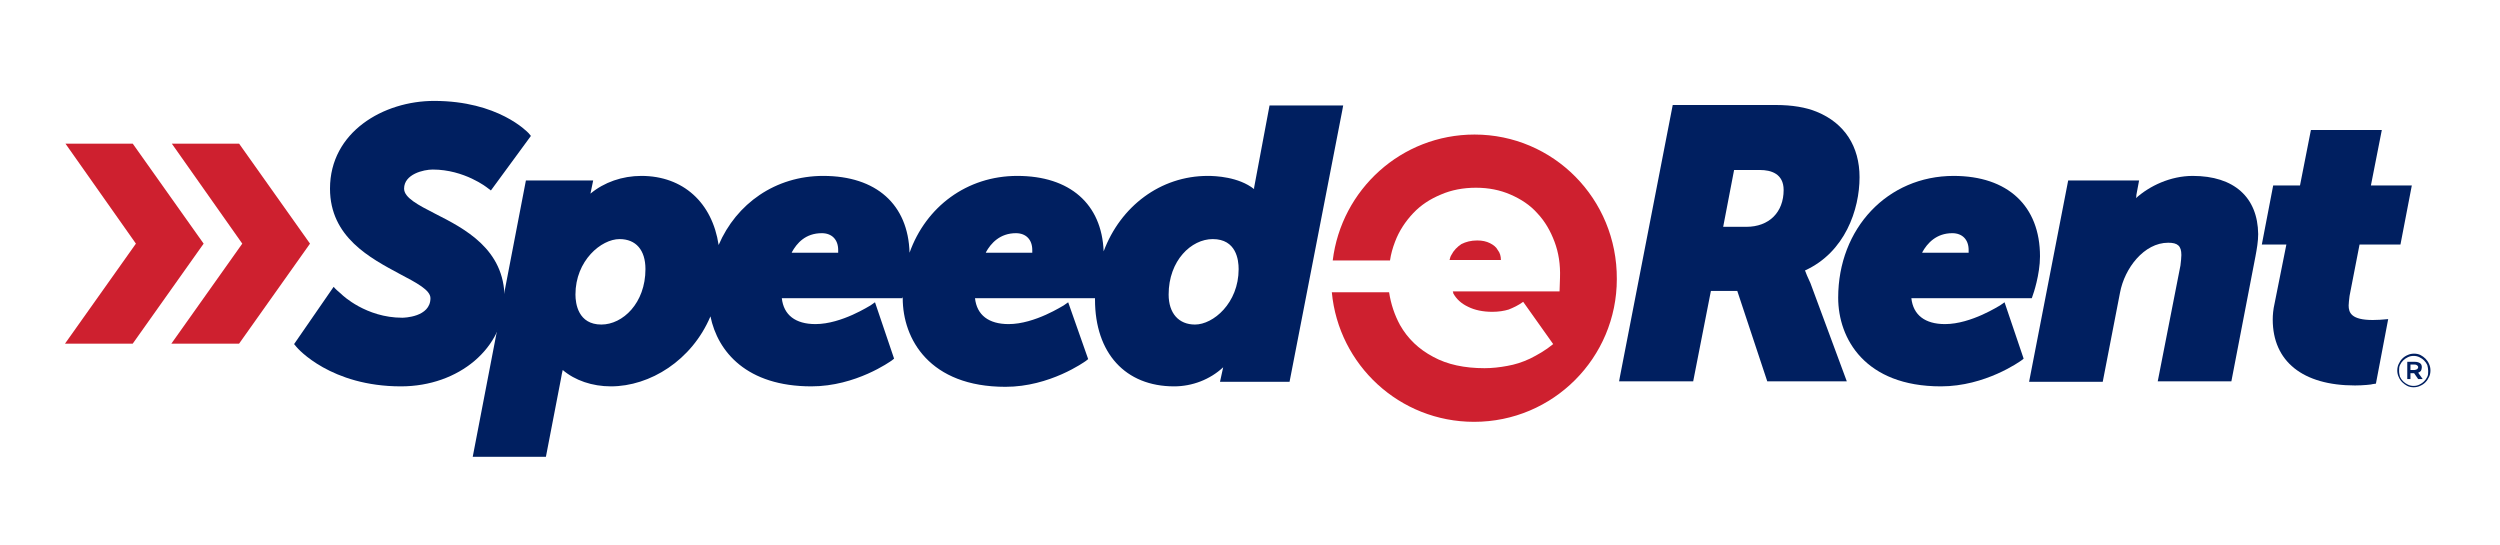
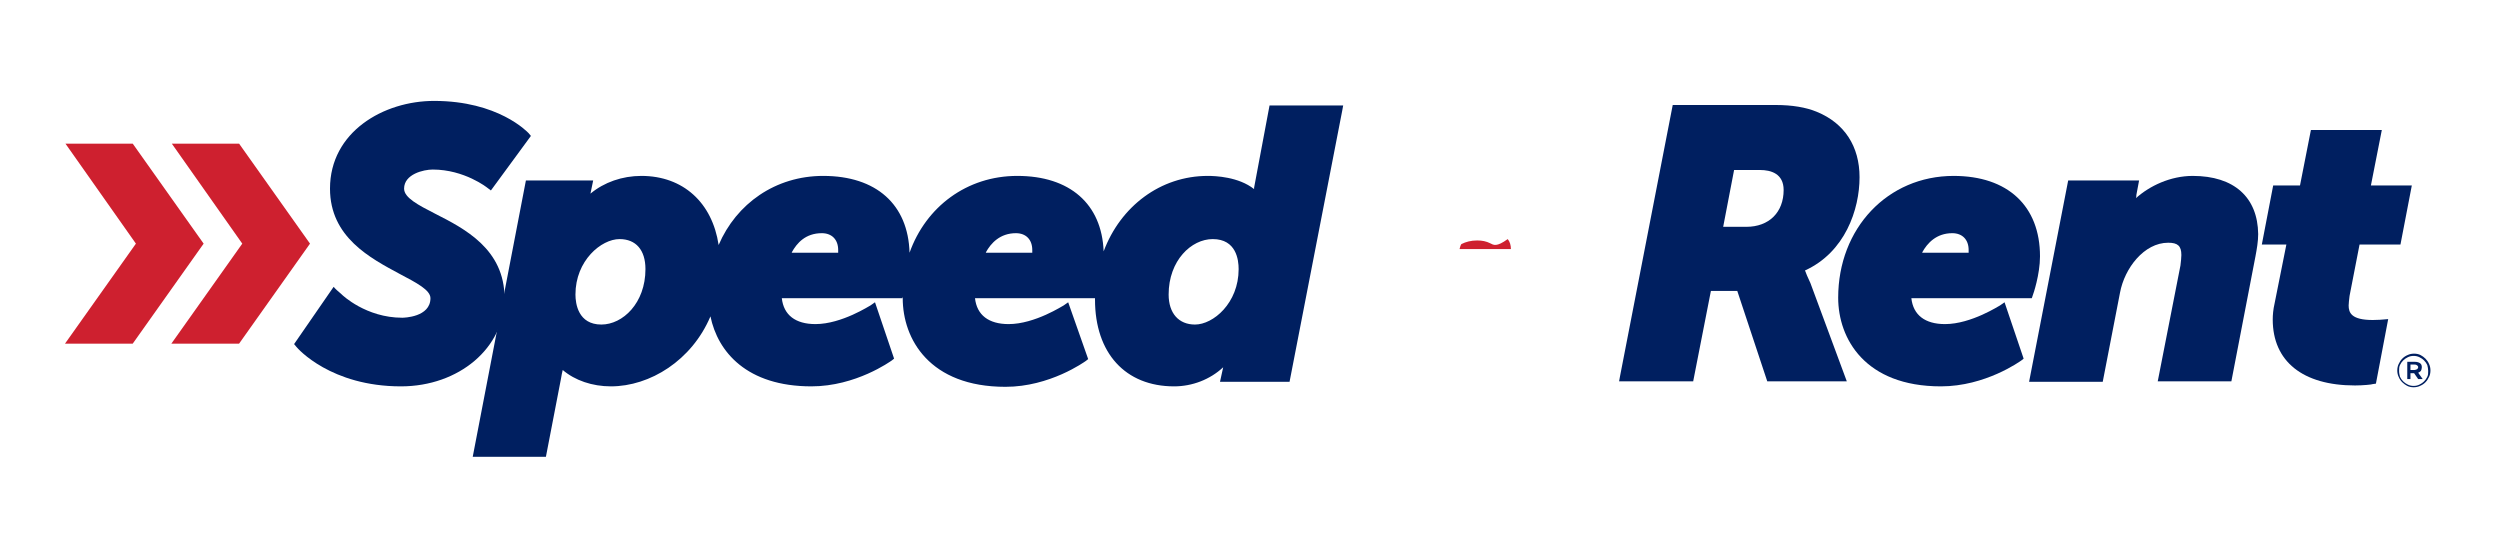
<svg xmlns="http://www.w3.org/2000/svg" version="1.1" id="Layer_1" x="0px" y="0px" viewBox="0 0 550 120" style="enable-background:new 0 0 550 120;" xml:space="preserve">
  <style type="text/css">
	.st0{fill:#CE202F;}
	.st1{fill:#001F60;}
</style>
  <g>
    <g>
      <polygon class="st0" points="29.2,31.6 14.4,31.6 29.9,53.6 14.3,75.6 29.2,75.6 44.8,53.6   " />
      <polygon class="st0" points="52.6,31.6 37.8,31.6 53.3,53.6 37.7,75.6 52.6,75.6 68.2,53.6   " />
    </g>
    <path class="st1" d="M275.9,41.3c0,0.1,0,0.2,0,0.3c-3.4-2.7-8.5-2.9-10.2-2.9c-10.4,0-19.2,6.7-22.9,16.6   c-0.4-10.4-7.4-16.6-19-16.6c-11.1,0-20.1,6.8-23.7,16.9c-0.3-10.6-7.3-16.9-19-16.9c-10.5,0-19.1,6.1-23,15.2   c-1.4-9.3-7.8-15.2-17-15.2c-4.2,0-8.2,1.4-11.2,3.9l0.6-2.9h-14.8l-11.7,60.8h16.1l3.3-17.1c0.1-0.8,0.3-1.5,0.4-2   c2.7,2.3,6.5,3.6,10.6,3.6c8.6,0,17.8-5.7,21.9-15.4c1.6,7.8,8,15.4,22.2,15.4c9.8,0,17.4-5.5,17.7-5.7l0.5-0.4l-4.2-12.4l-1,0.7   c-0.1,0-6.3,4.1-12.1,4.1c-4.4,0-7-2-7.4-5.7h26.5l0.1-0.3c0,0.1,0,0.2,0,0.3c0,9,5.9,19.5,22.6,19.5c9.8,0,17.4-5.5,17.7-5.7   l0.5-0.4L235,66.5l-1,0.7c-0.1,0-6.3,4.1-12.1,4.1c-4.4,0-7-2-7.4-5.7h26.4c0,0.1,0,0.2,0,0.3c0,11.8,6.7,19.1,17.4,19.1   c4,0,7.9-1.5,10.8-4.2l-0.7,3.2h15.3l11.6-59.7l0.2-1.1h-16.2L275.9,41.3z M174.2,55.5c1.1-2,3-4.2,6.6-4.2c2.2,0,3.6,1.4,3.6,3.7   c0,0.2,0,0.4,0,0.6H174.2z M142,59.2c0,7.5-5,12.2-9.7,12.2c-5.1,0-5.7-4.6-5.7-6.6c0-7.5,5.7-12.2,9.7-12.2   C139.9,52.6,142,55,142,59.2z M272.5,59.2c0,7.5-5.6,12.2-9.6,12.2c-3.6,0-5.8-2.5-5.8-6.6c0-7.5,5-12.2,9.7-12.2   C272,52.6,272.5,57.2,272.5,59.2z M216.9,55.5c1.1-2,3.1-4.2,6.6-4.2c2.2,0,3.6,1.4,3.6,3.7c0,0.2,0,0.4,0,0.6H216.9z" />
    <path class="st1" d="M397.1,59.5c8.8-4,12-13.4,12-20.5c0-6.8-3.3-11.9-9.4-14.4c-2.4-1-5.5-1.5-9-1.5H368l-11.6,59.7l-0.2,1.1   h16.3l3.9-19.9h5.8l6.6,19.9h17.5l-8-21.6C397.7,61,397.3,60.1,397.1,59.5z M392.4,41.8c0,4.9-3.2,8.1-8.2,8.1h-5.1l2.4-12.5h5.7   C389.6,37.4,392.4,38.2,392.4,41.8z" />
    <path class="st1" d="M429.8,38.7c-14.5,0-25.4,11.5-25.4,26.8c0,9,5.9,19.5,22.6,19.5c9.8,0,17.4-5.5,17.7-5.7l0.5-0.4L441,66.5   l-1,0.7c-0.1,0-6.3,4.1-12.1,4.1c-4.4,0-7-2-7.4-5.7H447l0.2-0.6c0.1-0.2,1.6-4.6,1.6-8.6C448.8,45.3,441.7,38.7,429.8,38.7z    M422.9,55.5c1.1-2,3.1-4.2,6.6-4.2c2.2,0,3.6,1.4,3.6,3.7c0,0.2,0,0.4,0,0.6H422.9z" />
    <path class="st1" d="M482.4,38.7c-4.9,0-9.5,2.2-12.5,4.9c0.1-0.2,0.1-0.5,0.1-0.7l0.6-3.2H455L446.4,84h16.2l3.8-19.6   c1-5.4,5.3-11,10.6-11c2.1,0,2.9,0.7,2.9,2.7c0,0.6-0.1,1.4-0.2,2.3l-5,25.5h16.2l5.3-27.5c0.3-1.6,0.6-3.3,0.6-4.9   C496.7,43.4,491.5,38.7,482.4,38.7z" />
    <path class="st1" d="M519.1,53.8h9l2.5-13h-9l2.4-12.2h-15.6l-2.4,12.2h-5.9l-2.5,13h5.4l-2.6,13c-0.3,1.3-0.4,2.5-0.4,3.5   c0,9.2,6.6,14.5,18.1,14.5c1.7,0,3.8-0.2,3.9-0.3l0.7-0.1l2.7-14.2l-1.2,0.1c0,0-1,0.1-2.2,0.1c-4.7,0-5.3-1.6-5.3-3.2   c0-0.3,0.1-1.4,0.2-2.1L519.1,53.8z" />
    <g>
-       <path class="st0" d="M327.8,53.5c-0.8-0.4-1.7-0.6-2.8-0.6c-1.4,0-2.5,0.3-3.5,0.8c-0.9,0.6-1.7,1.4-2.2,2.4    c-0.2,0.3-0.3,0.7-0.4,1.1h11.3c0-0.8-0.2-1.6-0.7-2.2C329.2,54.4,328.6,53.9,327.8,53.5z" />
-       <path class="st0" d="M324.4,29.6c-16.1,0-29.3,12.1-31.2,27.7h12.6c0.2-1.4,0.6-2.8,1.1-4.1c0.9-2.4,2.3-4.5,4-6.3    c1.7-1.8,3.7-3.1,6.1-4.1c2.3-1,4.9-1.5,7.7-1.5c2.8,0,5.3,0.5,7.6,1.5c2.3,1,4.3,2.3,5.9,4.1c1.7,1.8,2.9,3.9,3.8,6.3    c0.9,2.4,1.3,5,1.2,7.9l-0.1,3h-23.5c0.1,0.1,0.1,0.2,0.1,0.4c0.7,1.3,1.8,2.3,3.3,3c1.4,0.7,3.2,1.1,5.3,1.1    c1.4,0,2.6-0.2,3.6-0.5c1-0.4,2.1-0.9,3.2-1.7l6.6,9.3c-1.7,1.4-3.5,2.4-5.1,3.2c-1.7,0.8-3.3,1.3-5,1.6c-1.6,0.3-3.3,0.5-5,0.5    c-4.4,0-8.2-0.8-11.3-2.5c-3.2-1.7-5.6-4-7.3-7c-1.2-2.2-2-4.6-2.4-7.2h-12.6c1.5,16,14.9,28.5,31.3,28.5    c17.4,0,31.4-14.1,31.4-31.4C355.8,43.7,341.7,29.6,324.4,29.6z" />
+       <path class="st0" d="M327.8,53.5c-0.8-0.4-1.7-0.6-2.8-0.6c-1.4,0-2.5,0.3-3.5,0.8c-0.2,0.3-0.3,0.7-0.4,1.1h11.3c0-0.8-0.2-1.6-0.7-2.2C329.2,54.4,328.6,53.9,327.8,53.5z" />
    </g>
    <g>
      <path class="st1" d="M529.6,84.9c-0.4-0.2-0.8-0.5-1.1-0.8c-0.3-0.3-0.6-0.7-0.8-1.2c-0.2-0.4-0.3-0.9-0.3-1.4s0.1-1,0.3-1.4    c0.2-0.4,0.4-0.8,0.8-1.2c0.3-0.3,0.7-0.6,1.2-0.8c0.4-0.2,0.9-0.3,1.4-0.3c0.5,0,1,0.1,1.4,0.3c0.4,0.2,0.8,0.5,1.1,0.8    c0.3,0.3,0.6,0.7,0.8,1.2c0.2,0.4,0.3,0.9,0.3,1.4s-0.1,1-0.3,1.4c-0.2,0.4-0.4,0.8-0.8,1.2c-0.3,0.3-0.7,0.6-1.2,0.8    c-0.4,0.2-0.9,0.3-1.4,0.3C530.5,85.2,530,85.1,529.6,84.9z M532.3,84.6c0.4-0.2,0.7-0.4,1-0.7c0.3-0.3,0.5-0.6,0.7-1    s0.2-0.8,0.2-1.3c0-0.4-0.1-0.9-0.2-1.3c-0.2-0.4-0.4-0.7-0.7-1c-0.3-0.3-0.6-0.5-1-0.7c-0.4-0.2-0.8-0.3-1.3-0.3    c-0.5,0-0.9,0.1-1.3,0.3c-0.4,0.2-0.7,0.4-1,0.7c-0.3,0.3-0.5,0.6-0.7,1c-0.2,0.4-0.2,0.8-0.2,1.3c0,0.5,0.1,0.9,0.2,1.3    c0.2,0.4,0.4,0.7,0.7,1c0.3,0.3,0.6,0.5,1,0.7c0.4,0.2,0.8,0.3,1.3,0.3C531.5,84.9,531.9,84.8,532.3,84.6z M529.6,79.6h1.7    c0.4,0,0.8,0.1,1.1,0.3c0.3,0.2,0.4,0.5,0.4,0.9c0,0.3-0.1,0.6-0.2,0.8c-0.2,0.2-0.4,0.3-0.6,0.4l1,1.4H532l-0.9-1.3h-0.8v1.3    h-0.7V79.6z M531.2,81.4c0.2,0,0.4-0.1,0.6-0.2c0.1-0.1,0.2-0.3,0.2-0.4c0-0.2-0.1-0.3-0.2-0.4c-0.1-0.1-0.3-0.2-0.6-0.2h-0.9v1.2    H531.2z" />
    </g>
    <path class="st1" d="M95.7,47c-3.7-1.9-6.8-3.5-6.8-5.5c0-3.2,4.3-4.2,6.3-4.2c7,0,12,4,12,4l0.8,0.6l8.8-12l-0.5-0.6   c-0.3-0.3-6.7-7.1-20.8-7.1c-11.1,0-22.9,6.8-22.9,19.3c0,10.7,8.9,15.3,15.4,18.8c3.6,1.9,6.7,3.5,6.7,5.3c0,4.2-5.9,4.3-6.2,4.3   c-8,0-13.2-5-13.3-5.1l-0.1-0.1c-0.7-0.6-1.3-1.1-1.7-1.6l-8.7,12.6l0.5,0.6c0.3,0.4,7.6,8.7,23,8.7C101,85,111,76.5,111,65.6   C111,54.8,102.2,50.3,95.7,47z" />
  </g>
</svg>